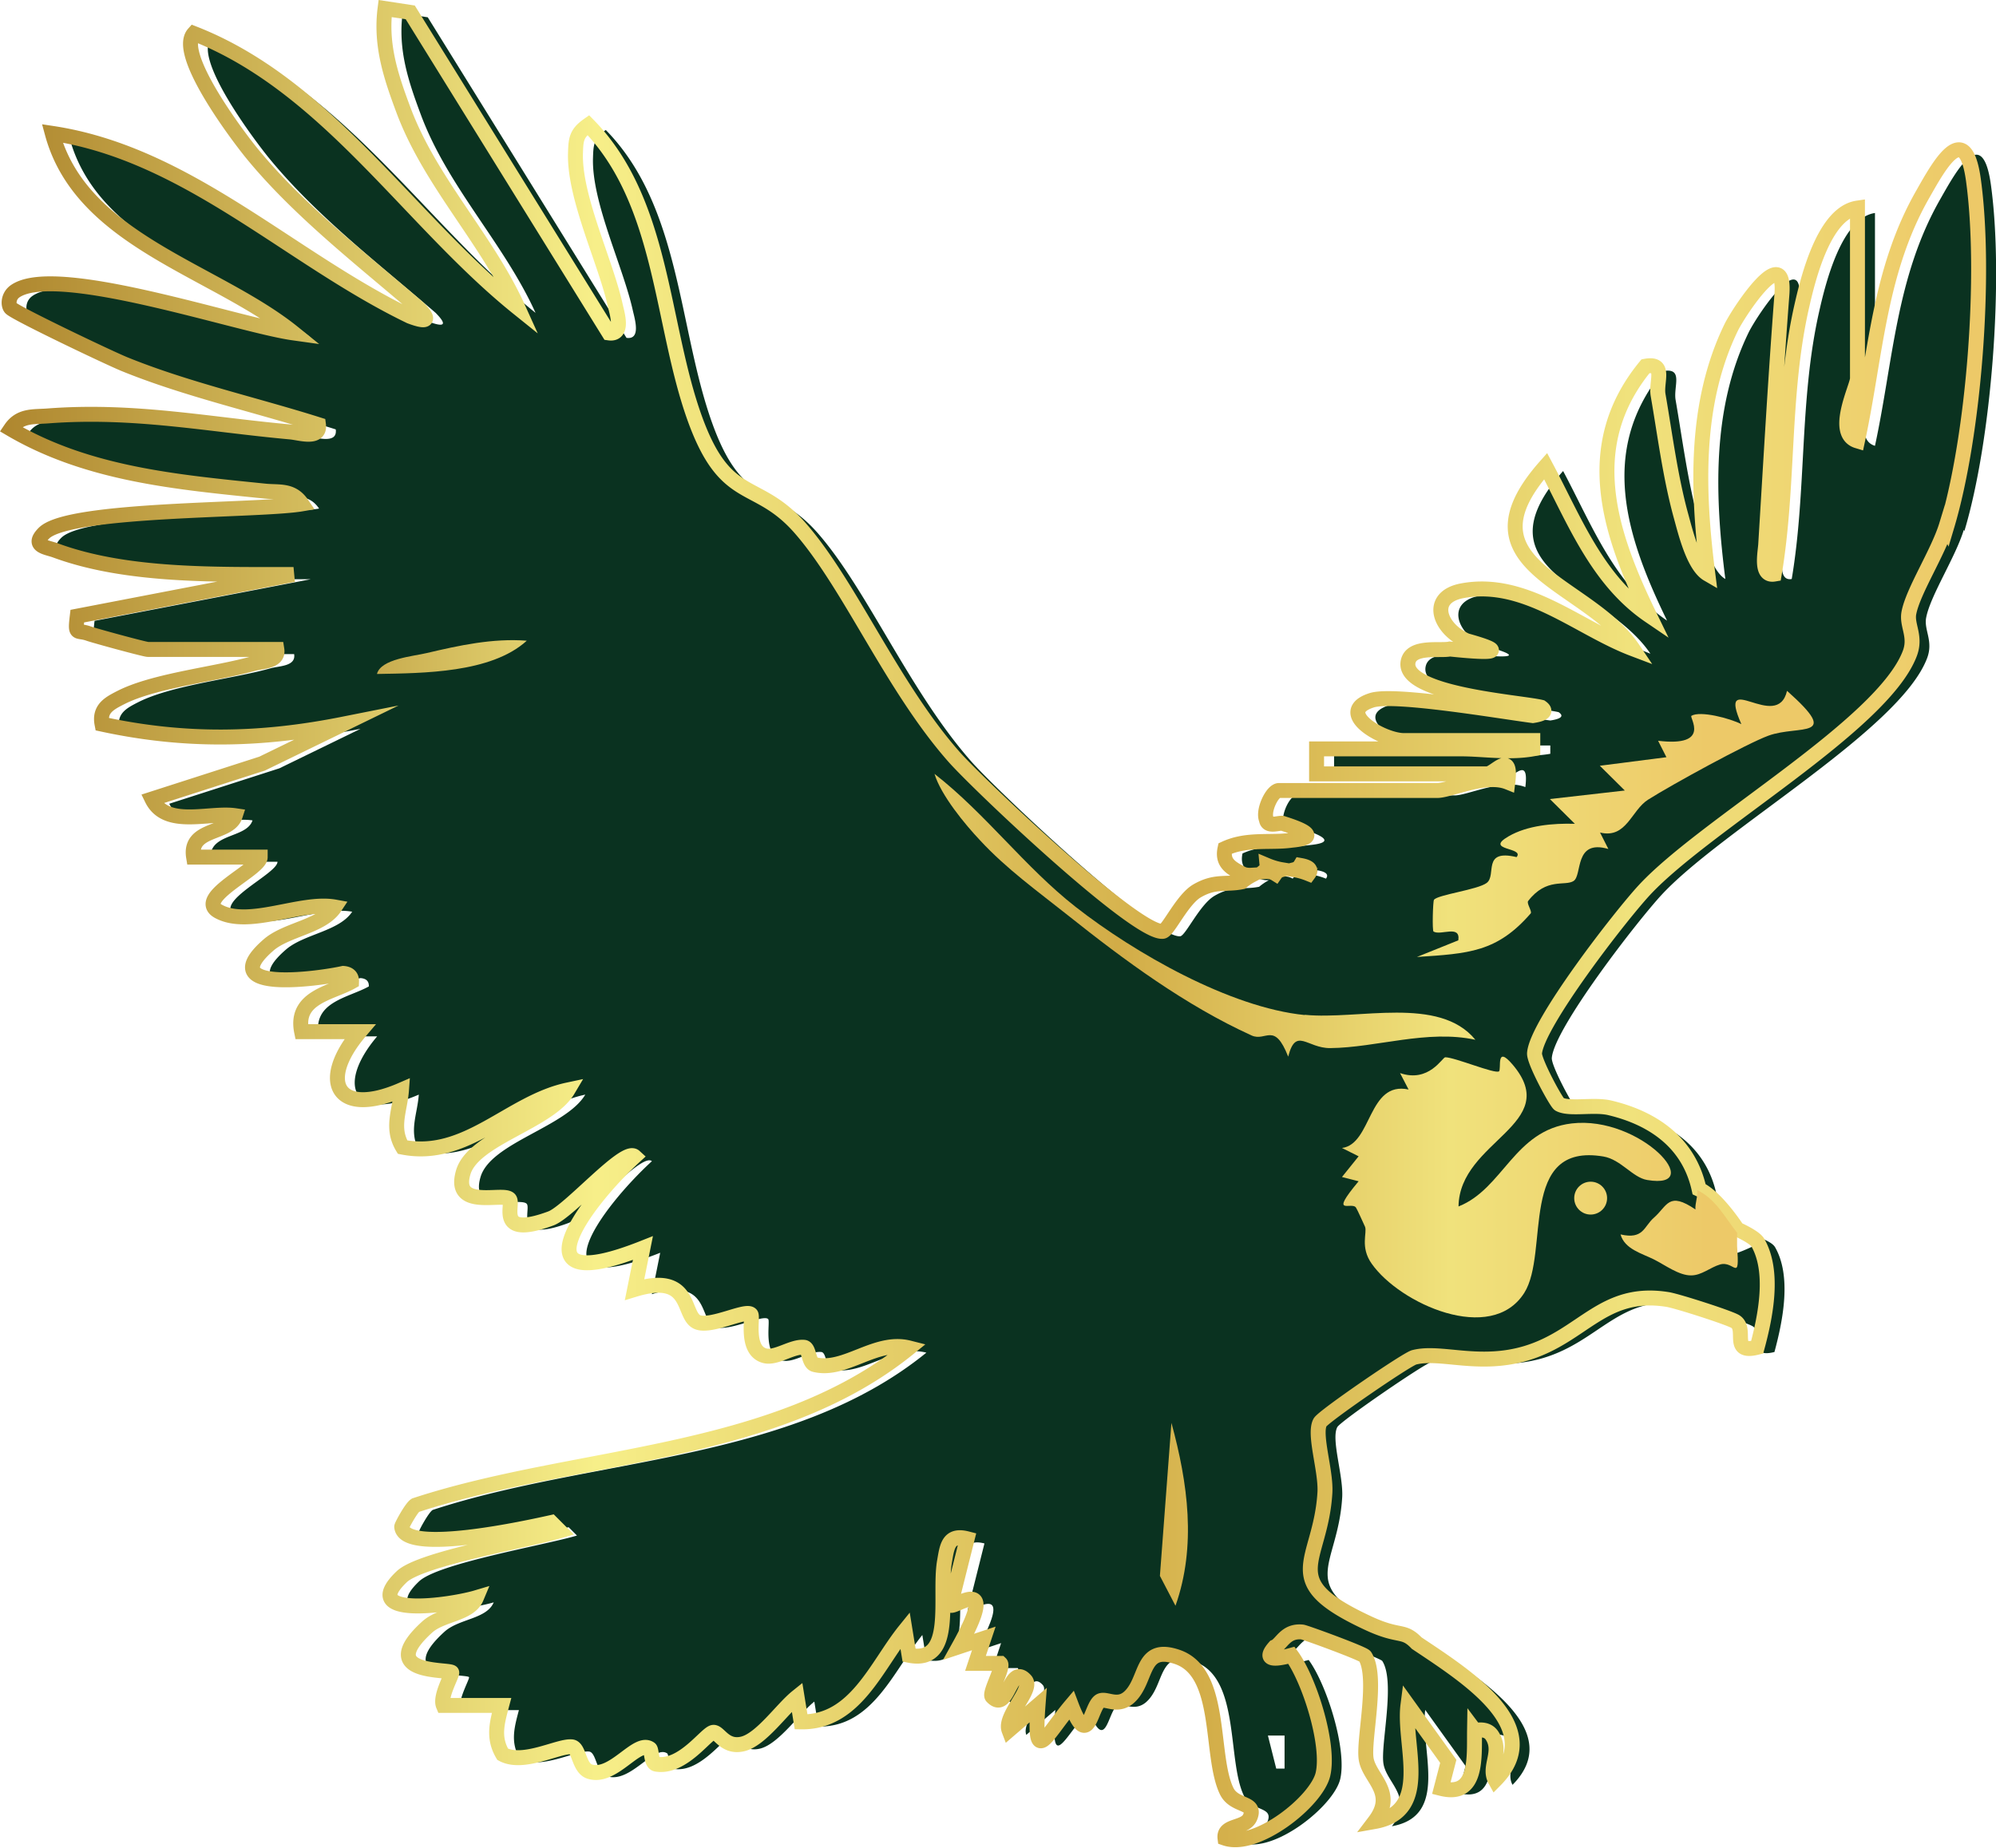
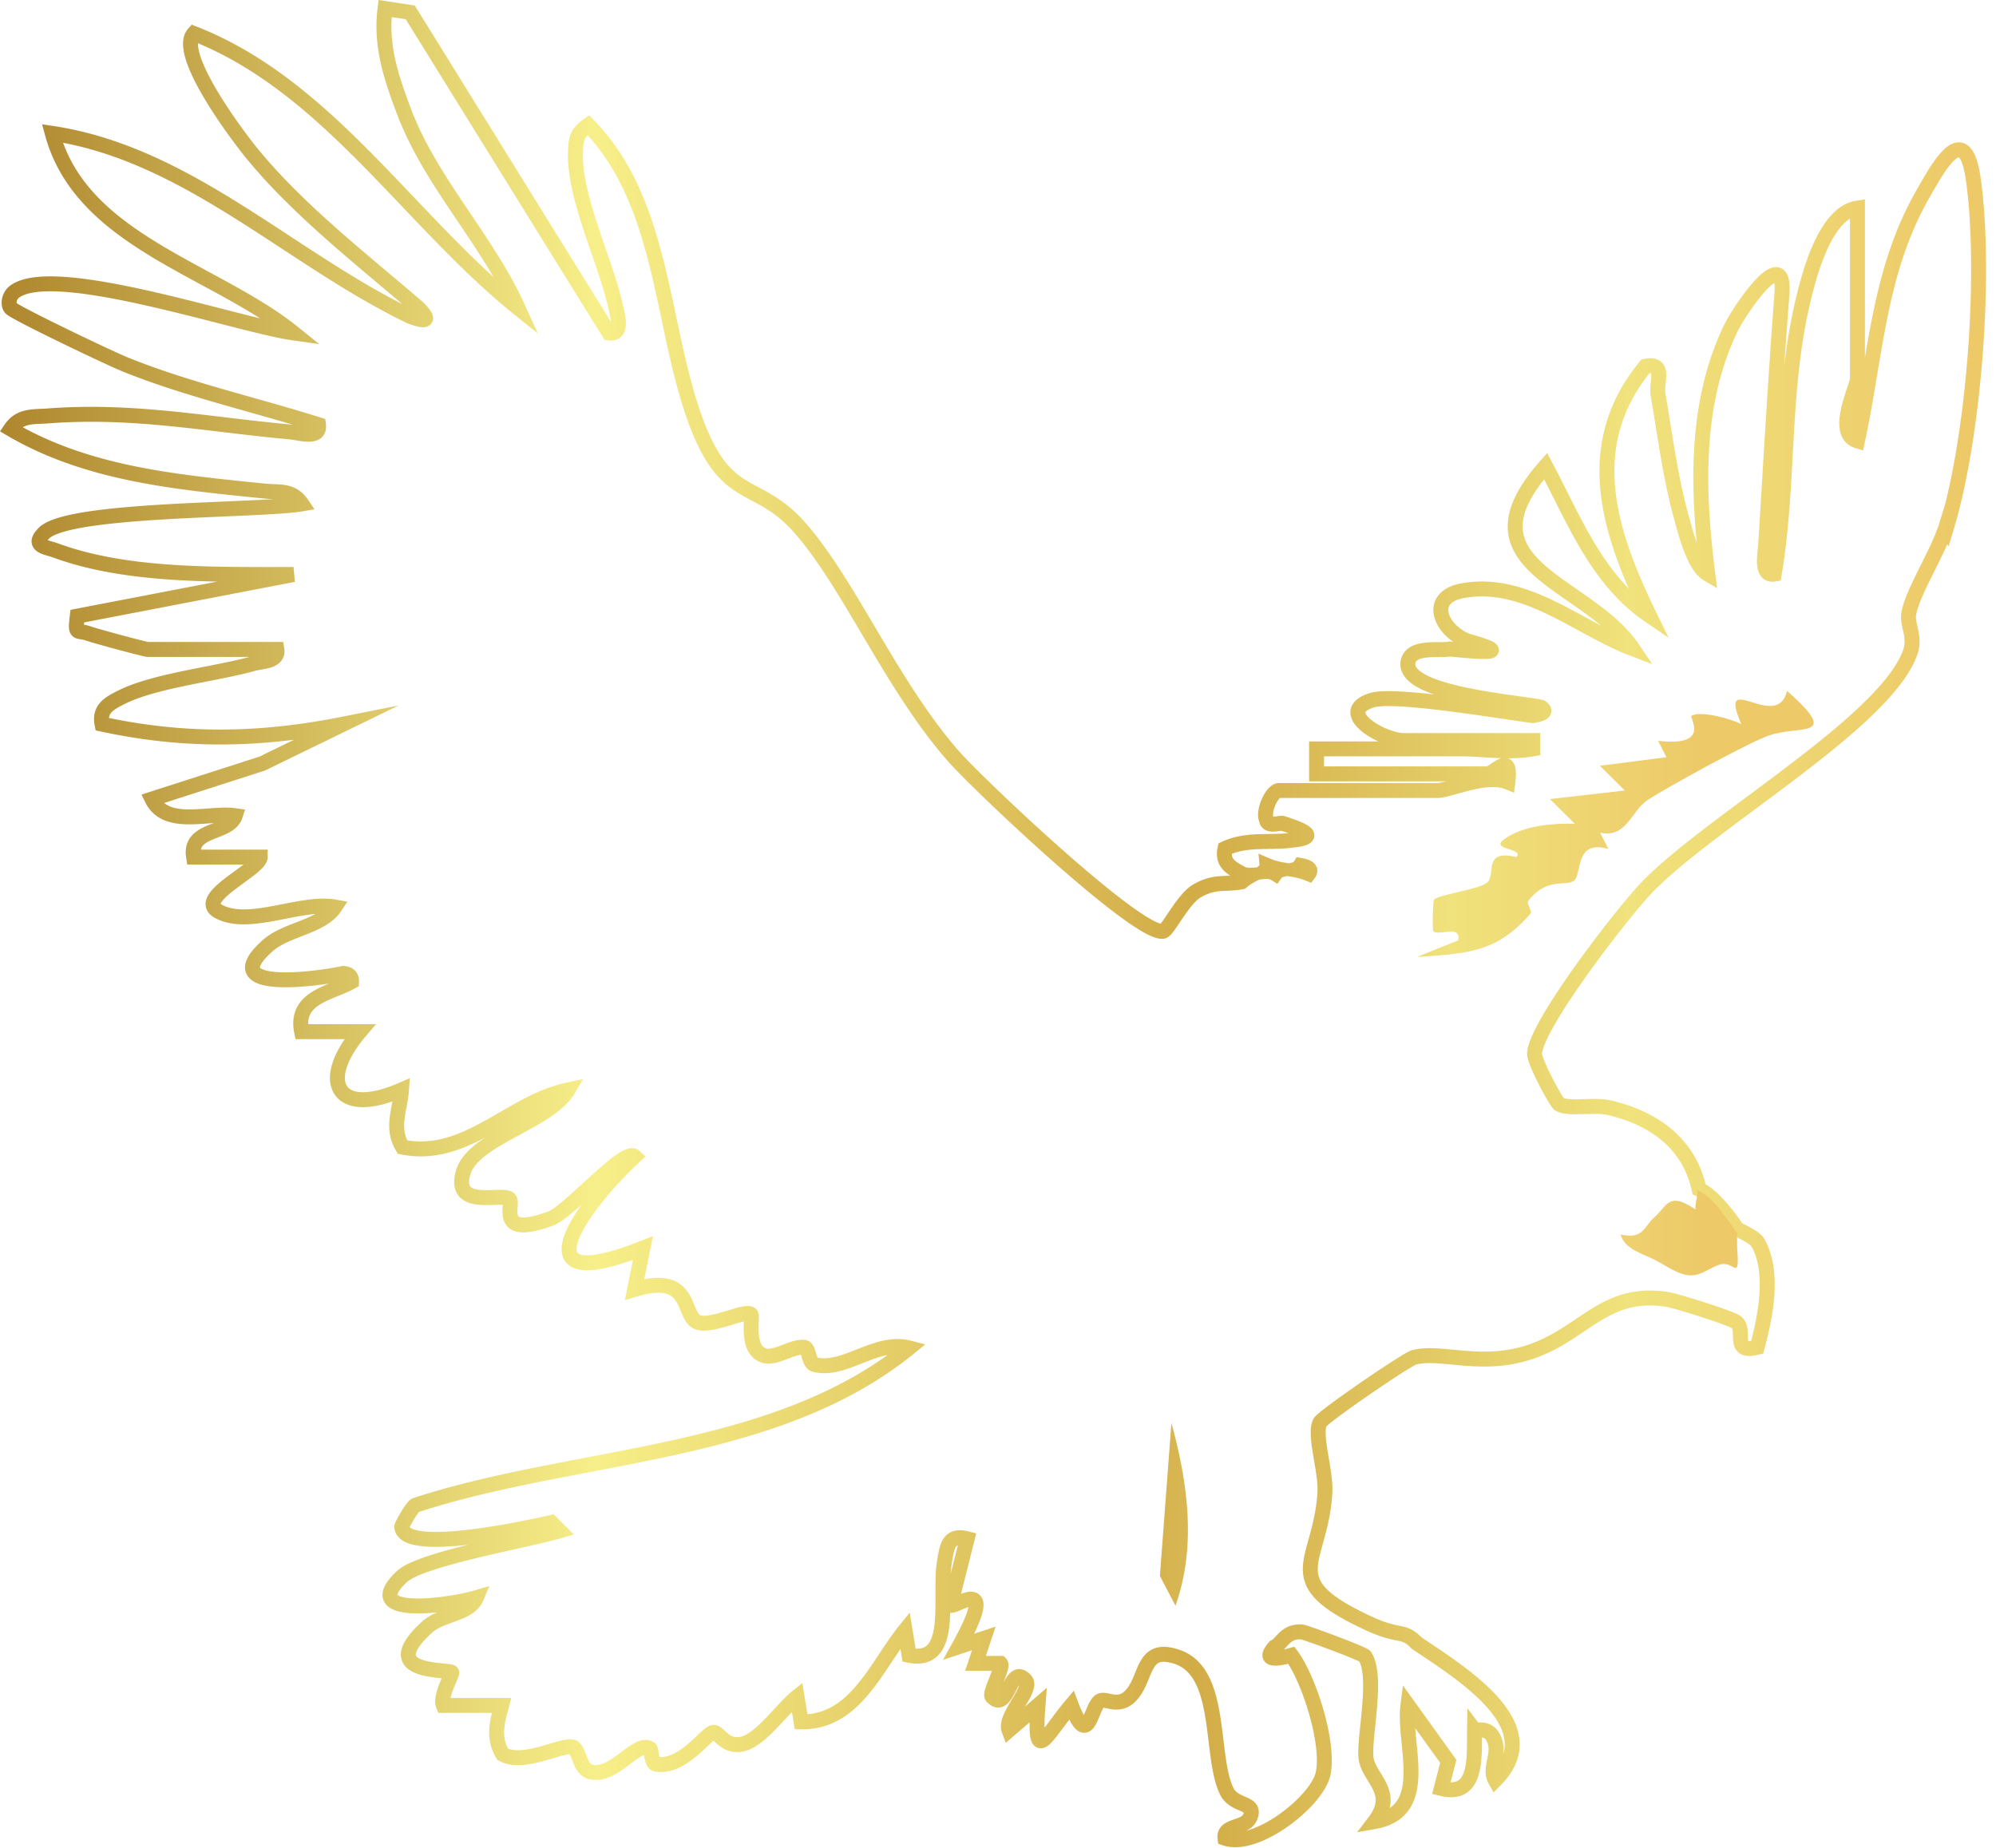
<svg xmlns="http://www.w3.org/2000/svg" xmlns:xlink="http://www.w3.org/1999/xlink" data-name="Layer 2" viewBox="0 0 93.51 86.58">
  <defs>
    <linearGradient id="a" x1="0" x2="93.05" y1="43.29" y2="43.29" gradientUnits="userSpaceOnUse">
      <stop offset="0" stop-color="#ae862e" />
      <stop offset=".3" stop-color="#f7ef89" />
      <stop offset=".6" stop-color="#d2ac47" />
      <stop offset=".82" stop-color="#f0e27c" />
      <stop offset=".99" stop-color="#edc968" />
    </linearGradient>
    <linearGradient xlink:href="#a" id="b" x1="9.83" x2="80.7" y1="55.62" y2="55.62" />
    <linearGradient xlink:href="#a" id="c" x1="9.83" x2="80.7" y1="38.6" y2="38.6" />
    <linearGradient xlink:href="#a" id="d" x1="9.83" x2="80.7" y1="70.95" y2="70.95" />
    <linearGradient xlink:href="#a" id="e" x1="9.83" x2="80.7" y1="42.89" y2="42.89" />
    <linearGradient xlink:href="#a" id="f" x1="9.83" x2="80.7" y1="30.79" y2="30.79" />
    <linearGradient xlink:href="#a" id="g" x1="9.83" x2="80.7" y1="57.76" y2="57.76" />
    <linearGradient xlink:href="#a" id="h" x1="9.83" x2="80.7" y1="56.14" y2="56.14" />
  </defs>
  <g data-name="Layer 2">
-     <path d="M46.96 41.2c.2-.02.39 0 .55.1.07-.1.17-.16.29-.19-.24-.04-.48-.12-.68-.2.01.12-.06.21-.16.29Zm1.72-.29c-.07.1-.16.16-.28.2.24.04.48.12.67.19.14-.19.01-.32-.39-.39Z" style="fill:none" />
-     <path d="M92.03 24.88c1.28-4.28 1.85-11.83 1.24-16.23-.4-2.88-1.62-.64-2.37.68-2.08 3.64-2.2 7.57-3.06 11.56-1.13-.34 0-2.55 0-2.92V9.98c-1.56.23-2.31 3.27-2.61 4.6-.94 4.13-.59 8.4-1.29 12.55-.65.11-.43-.95-.4-1.37.24-3.9.46-7.83.76-11.73.19-2.51-1.98.75-2.37 1.53-1.75 3.59-1.59 7.72-1.1 11.57-.69-.4-1.07-2.06-1.28-2.81-.49-1.82-.73-3.73-1.05-5.58-.11-.63.39-1.53-.59-1.35-3.07 3.74-1.69 7.83.19 11.69-2.47-1.68-3.53-4.5-4.87-7.01-4.18 4.72 1.96 5.39 4.09 8.56-2.56-.97-5.03-3.27-7.99-2.72-1.62.3-1.09 1.78.19 2.34 1.79.5 1.53.63-.78.39-.45.1-1.79-.17-1.95.59-.32 1.53 5.24 1.9 6.23 2.14.26.18.13.31-.39.39-1.54-.2-6.48-1.05-7.54-.72-1.77.56.49 1.89 1.5 1.89h6.04v.39c-1.13.2-2.36 0-3.31 0H62.5v1.17h7.99c.37 0 1.16-1.13.97.39-1.05-.42-2.7.39-3.31.39h-7.41c-.32 0-.77.96-.59 1.36.05.4.65.11.79.19 1.33.42 1.46.68.39.78-.99.14-2.08-.09-3.12.39-.14.65.24.89.78 1.17.13.07.29.09.46.08-.17.09-.33.2-.46.31-.74.15-1.25-.07-2.1.43-.69.41-1.35 1.87-1.6 1.89-1.25.11-8.56-6.81-9.76-8.16-2.92-3.3-4.88-8.05-7.21-10.72-2.07-2.37-3.49-1.08-4.96-5.18-1.59-4.44-1.46-10.13-4.98-13.72-.57.4-.58.69-.6 1.34-.05 2.08 1.42 5.08 1.87 7.13.09.39.39 1.37-.3 1.27L20.04.81 18.86.63c-.22 1.73.28 3.2.87 4.78 1.26 3.36 3.9 6.02 5.36 9.25-5.11-4.11-8.94-10.42-15.2-12.86-.85.95 2.05 4.8 2.74 5.64 2.2 2.68 5.18 4.98 7.78 7.22.56.57.43.7-.39.39-5.63-2.72-10.41-7.61-16.76-8.58 1.37 5.05 7.62 6.38 11.3 9.35-2.58-.36-11.09-3.28-13.03-1.96-.34.23-.34.65-.22.79.19.23 4.65 2.36 5.35 2.64 2.88 1.17 6.1 1.89 9.07 2.83.09.7-.87.38-1.31.34-3.88-.35-7.34-1.06-11.38-.75-.67.05-1.29-.04-1.73.61 3.63 2.13 7.81 2.49 11.9 2.91.67.07 1.28-.08 1.74.6-1.97.34-10.9.19-12.08 1.37-.61.61.14.66.54.81 3.36 1.24 7.6 1.12 11.15 1.13L4.43 29.09c-.11.93-.02.62.54.82.35.12 2.63.74 2.77.74h6.04c.09.57-.68.55-1.09.66-1.77.5-4.63.79-6.21 1.59-.55.28-1.03.53-.89 1.25 3.88.84 7.43.77 11.3 0L13.09 36l-5.16 1.66c.67 1.37 2.69.6 3.9.78-.29.89-2.18.56-1.95 1.94H13c0 .57-3.09 1.91-1.96 2.54 1.43.79 3.86-.49 5.46-.2-.61.92-2.25 1.04-3.1 1.77-2.62 2.27 2.27 1.61 3.49 1.34.26.02.4.14.39.39-.96.54-2.67.72-2.34 2.34h2.73c-1.97 2.32-1.09 4.05 1.95 2.73-.07.96-.5 1.77.05 2.68 2.99.59 5.02-2.1 7.75-2.68-.9 1.52-4.45 2.26-4.91 3.87-.51 1.76 1.83.93 2.16 1.24.25.23-.69 1.89 1.95.91.86-.32 3.45-3.33 3.92-2.9-2.39 2.19-5.69 6.7.39 4.29l-.39 1.94c2.76-.84 2.19 1.27 2.97 1.54.65.23 2.26-.62 2.48-.37.11.13-.27 1.67.63 1.93.53.16 1.3-.45 1.86-.39.25.03.2.74.5.81 1.42.35 2.85-1.18 4.42-.78-6.33 5.15-15.6 4.9-23.13 7.37-.19.12-.64.95-.64 1.01.11 1.33 5.97.03 7.01-.2l.39.39c-1.56.46-6.51 1.3-7.4 2.15-2.07 1.97 2.29 1.34 3.5.98-.33.79-1.63.76-2.31 1.38-2.43 2.21.92 1.96 1.15 2.12.07.05-.57 1.12-.39 1.55h2.73c-.22.83-.41 1.51.05 2.29.97.52 2.62-.41 3.23-.35.36.03.33 1 .85 1.16 1.1.35 2.2-1.5 2.82-1.07.08.06.05.68.29.72 1.25.22 2.37-1.49 2.69-1.49.27 0 .54.75 1.38.54.86-.22 1.82-1.63 2.53-2.2l.19 1.17c2.54.04 3.52-2.62 4.87-4.29l.19 1.17c2.18.44 1.37-2.76 1.66-4.4.12-.68.17-1.29 1.06-1.06l-.78 3.11c.17.17 2.34-1.56.39 1.95l1.17-.39-.39 1.17h1.17c.17.16-.55 1.4-.39 1.56.74.78.83-1.58 1.56-.77.38.42-1.02 1.68-.77 2.34l1.36-1.17c-.22 2.9.35 1.43 1.56 0 .79 2.09.9.1 1.33-.19.27-.18.81.31 1.37-.18.89-.79.52-2.49 2.27-1.89 2.15.74 1.5 4.63 2.31 6.29.37.75 1.42.48 1.09 1.23-.23.53-1.25.33-1.17.97 1.48.51 4.3-1.73 4.59-3 .32-1.4-.64-4.43-1.48-5.57-.99.27-1.25.14-.78-.39.32-.13.5-.78 1.29-.7.16.02 2.86 1.01 2.94 1.14.62.98-.08 3.88.05 4.79.13.93 1.44 1.58.4 2.95 2.7-.48 1.32-3.59 1.56-5.45l1.89 2.63-.33 1.27c1.72.43 1.54-1.46 1.56-2.73.03.04.54-.15.81.24.52.77-.19 1.47.16 2.1 2.45-2.47-1.33-4.85-3.68-6.42-.23-.24-.4-.34-.59-.4-.32-.1-.72-.09-1.65-.52-4.37-2.02-2.26-2.77-2.06-6.13.06-1.02-.53-2.72-.23-3.29.15-.28 4.04-2.95 4.41-3.05 1.24-.32 3.02.47 5.24-.19 2.68-.8 3.6-3.01 6.64-2.52.44.07 2.91.86 3.18 1.04.55.37-.26 1.52 1.01 1.2.4-1.48.81-3.55.03-4.91-.16-.27-.67-.39-.8-.55-.23.14-.24.27 0 .39-1.16.59-2.31.95-3.55.4l-.35.38c-.05-.66-.05-1.31 0-1.95.66.13 1.31 0 1.95-.39.52-.2.37-.42 0-.78-.47-2.15-2.12-3.32-4.18-3.81-.74-.18-1.9.09-2.37-.17-.14-.08-1.19-2.01-1.16-2.39.11-1.39 4.04-6.46 5.17-7.67 2.86-3.06 11.1-7.69 12.4-11.03.33-.83-.15-1.34-.03-1.94.2-1.03 1.37-2.82 1.76-4.1ZM60.17 82.87h-.38l-.39-1.55h.78v1.55Zm.39-41.7c-.16-.1-.35-.12-.55-.1.1-.08.17-.18.16-.29.19.08.44.16.68.2-.12.03-.22.09-.29.19Zm1.56 0a3.28 3.28 0 0 0-.67-.19c.12-.03.22-.1.28-.2.4.07.53.2.39.39Z" style="fill:#0a3220" />
    <path d="M91.21 24.65c1.28-4.28 1.85-11.83 1.24-16.23-.4-2.88-1.62-.64-2.37.68-2.08 3.64-2.2 7.57-3.06 11.56-1.13-.34 0-2.55 0-2.92V9.75c-1.56.23-2.31 3.27-2.61 4.6-.94 4.13-.59 8.4-1.29 12.55-.65.11-.43-.95-.4-1.37.24-3.9.46-7.83.76-11.73.19-2.51-1.98.75-2.37 1.53-1.75 3.59-1.59 7.72-1.1 11.57-.69-.4-1.07-2.06-1.28-2.81-.49-1.82-.73-3.73-1.05-5.58-.11-.63.39-1.53-.59-1.35-3.07 3.74-1.69 7.83.19 11.69-2.47-1.68-3.53-4.5-4.87-7.01-4.18 4.72 1.96 5.39 4.09 8.56-2.56-.97-5.03-3.27-7.99-2.72-1.62.3-1.09 1.78.19 2.34 1.79.5 1.53.63-.78.39-.45.1-1.79-.17-1.95.59-.32 1.53 5.24 1.9 6.23 2.14.26.18.13.31-.39.39-1.54-.2-6.48-1.05-7.54-.72-1.77.56.49 1.89 1.5 1.89h6.04v.39c-1.13.2-2.36 0-3.31 0h-6.82v1.17h7.99c.37 0 1.16-1.13.97.39-1.05-.42-2.7.39-3.31.39h-7.41c-.32 0-.77.96-.59 1.36.05.4.65.11.79.19 1.33.42 1.46.68.39.78-.99.14-2.08-.09-3.12.39-.14.65.24.89.78 1.17.13.07.29.09.46.08-.17.09-.33.2-.46.31-.74.15-1.25-.07-2.1.43-.69.41-1.35 1.87-1.6 1.89-1.25.11-8.56-6.81-9.76-8.16-2.92-3.3-4.88-8.05-7.21-10.72-2.07-2.37-3.49-1.08-4.96-5.18-1.59-4.44-1.46-10.13-4.98-13.72-.57.4-.58.69-.6 1.34-.05 2.08 1.42 5.08 1.87 7.13.09.39.39 1.37-.3 1.27L19.22.58 18.04.4c-.22 1.73.28 3.2.87 4.78 1.26 3.36 3.9 6.02 5.36 9.25-5.11-4.11-8.94-10.42-15.19-12.86-.85.95 2.05 4.8 2.74 5.64 2.2 2.68 5.18 4.98 7.78 7.22.56.57.43.7-.39.39C13.57 12.1 8.8 7.21 2.45 6.25c1.37 5.05 7.62 6.38 11.3 9.35-2.58-.36-11.09-3.28-13.03-1.96-.34.23-.34.65-.22.79.19.23 4.65 2.36 5.35 2.64 2.88 1.17 6.1 1.89 9.07 2.83.09.7-.87.38-1.31.34-3.88-.35-7.34-1.06-11.38-.75-.67.05-1.29-.04-1.73.61 3.63 2.13 7.81 2.49 11.9 2.91.67.07 1.28-.08 1.74.6-1.97.34-10.9.19-12.08 1.37-.61.61.14.66.54.81 3.36 1.24 7.6 1.12 11.15 1.13L3.62 28.87c-.11.93-.02.62.54.82.35.12 2.63.74 2.77.74h6.04c.09.57-.68.55-1.09.66-1.77.5-4.63.79-6.21 1.59-.55.28-1.03.53-.89 1.25 3.88.84 7.43.77 11.3 0l-3.8 1.85-5.16 1.66c.67 1.37 2.69.6 3.9.78-.29.89-2.18.56-1.95 1.94h3.12c0 .57-3.09 1.91-1.96 2.54 1.43.79 3.86-.49 5.46-.2-.61.92-2.25 1.04-3.1 1.77-2.62 2.27 2.27 1.61 3.49 1.34.26.02.4.14.39.39-.96.54-2.67.72-2.34 2.34h2.73c-1.97 2.32-1.09 4.05 1.95 2.73-.07.96-.5 1.77.05 2.68 2.99.59 5.02-2.1 7.75-2.68-.9 1.52-4.45 2.26-4.91 3.87-.51 1.76 1.83.93 2.16 1.24.25.23-.69 1.89 1.95.91.86-.32 3.45-3.33 3.92-2.9-2.39 2.19-5.69 6.7.39 4.29l-.39 1.94c2.76-.84 2.19 1.27 2.97 1.54.65.23 2.26-.62 2.48-.37.11.13-.27 1.67.63 1.93.53.16 1.3-.45 1.86-.39.25.03.2.74.5.81 1.42.35 2.85-1.18 4.42-.78-6.33 5.15-15.6 4.9-23.13 7.37-.19.12-.64.95-.64 1.01.11 1.33 5.97.03 7.01-.2l.39.39c-1.56.46-6.51 1.3-7.4 2.15-2.07 1.97 2.29 1.34 3.5.98-.33.79-1.63.76-2.31 1.38-2.43 2.21.92 1.96 1.15 2.12.07.05-.57 1.12-.39 1.55h2.73c-.22.83-.41 1.51.05 2.29.97.52 2.62-.41 3.23-.35.36.03.33 1 .85 1.16 1.1.35 2.2-1.5 2.82-1.07.08.06.05.68.29.72 1.25.22 2.37-1.49 2.69-1.49.27 0 .54.75 1.38.54.86-.22 1.82-1.63 2.53-2.2l.19 1.17c2.54.04 3.52-2.62 4.87-4.29l.19 1.17c2.18.44 1.37-2.76 1.66-4.4.12-.68.17-1.29 1.06-1.06l-.78 3.11c.17.17 2.34-1.56.39 1.95l1.17-.39-.39 1.17h1.17c.17.16-.55 1.4-.39 1.56.74.78.83-1.58 1.56-.77.38.42-1.02 1.68-.77 2.34l1.36-1.17c-.22 2.9.35 1.43 1.56 0 .79 2.09.9.1 1.33-.19.27-.18.81.31 1.37-.18.89-.79.52-2.49 2.27-1.89 2.15.74 1.5 4.63 2.31 6.29.37.75 1.42.48 1.09 1.23-.23.53-1.25.33-1.17.97 1.48.51 4.3-1.73 4.59-3 .32-1.4-.64-4.43-1.48-5.57-.99.27-1.25.14-.78-.39.32-.13.5-.78 1.29-.7.16.02 2.86 1.01 2.94 1.14.62.98-.08 3.88.05 4.79.13.93 1.44 1.58.4 2.95 2.7-.48 1.32-3.59 1.56-5.45l1.89 2.63-.33 1.27c1.72.43 1.54-1.46 1.56-2.73.03.04.54-.15.81.24.52.77-.19 1.47.16 2.1 2.45-2.47-1.33-4.85-3.68-6.42-.23-.24-.4-.34-.59-.4-.32-.1-.72-.09-1.65-.52-4.37-2.02-2.26-2.77-2.06-6.13.06-1.02-.53-2.72-.23-3.29.15-.28 4.04-2.95 4.41-3.05 1.24-.32 3.02.47 5.24-.19 2.68-.8 3.6-3.01 6.64-2.52.44.07 2.91.86 3.18 1.04.55.37-.26 1.52 1.01 1.2.4-1.48.81-3.55.03-4.91-.16-.27-.96-.62-.96-.62s-.96-1.49-1.79-1.88c-.47-2.15-2.12-3.32-4.18-3.81-.74-.18-1.9.09-2.37-.17-.14-.08-1.19-2.01-1.16-2.39.11-1.39 4.04-6.46 5.17-7.67 2.86-3.06 11.1-7.69 12.4-11.03.33-.83-.15-1.34-.03-1.94.2-1.03 1.37-2.82 1.76-4.1ZM59.75 40.94c-.16-.1-.35-.12-.55-.1.1-.08.17-.18.16-.29.19.08.44.16.68.2-.12.03-.22.09-.29.19Zm1.56 0a3.28 3.28 0 0 0-.67-.19c.12-.03.22-.1.28-.2.4.07.53.2.39.39Z" style="stroke:url(#a);stroke-miterlimit:10;stroke-width:.7px;fill:none" />
-     <path d="M70.22 50.21c.14-.1-.17-1.29.65-.32 2.37 2.8-2.5 3.55-2.54 6.64 2.1-.83 2.6-3.57 5.3-3.89 3.24-.38 6.38 3.13 3.54 2.65-.68-.11-1.23-.96-2.05-1.1-4.02-.68-2.51 4.49-3.71 6.39-1.55 2.44-5.83.51-7.15-1.37-.55-.78-.2-1.45-.31-1.73-.04-.09-.38-.84-.42-.89-.19-.32-1.3.46.12-1.24l-.78-.2.78-.97-.78-.39c1.41-.18 1.21-3.15 3.12-2.74l-.4-.77c1.36.47 1.99-.75 2.12-.74.44 0 2.32.79 2.51.66Z" style="fill:url(#b)" />
    <path d="M82.85 34.47c-.99.36-4.52 2.29-5.64 3-.79.5-1.01 1.84-2.25 1.54l.39.77c-1.62-.47-1.21 1.23-1.63 1.5-.4.26-1.27-.18-2.13.94-.08.11.2.49.12.58-1.58 1.82-2.91 1.88-5.33 2.04l1.94-.78c.11-.75-.81-.21-1.16-.41-.07-.04-.03-1.43.02-1.49.18-.24 2.05-.47 2.47-.79.48-.36-.24-1.6 1.4-1.21.39-.47-1.54-.3-.38-.97.89-.52 2.1-.62 3.11-.59l-1.17-1.16 3.51-.4-1.17-1.16 3.12-.4-.39-.77c2.51.3 1.45-1.1 1.56-1.17.42-.25 1.81.12 2.34.39-1.17-2.67 1.68.42 2.14-1.56 2.6 2.31.56 1.58-.87 2.1Z" style="fill:url(#c)" />
    <path d="m55.07 75.24-.73-1.4.54-7.17c.77 2.82 1.18 5.77.19 8.57Z" style="fill:url(#d)" />
-     <path d="M61.12 47.56c-3.5-.35-7.97-2.91-10.72-5.06-2.38-1.86-4.23-4.38-6.62-6.24.3 1 1.43 2.37 2.14 3.12 1.23 1.33 2.69 2.38 4.1 3.5 2.66 2.12 5.52 4.23 8.62 5.64.67.3 1.06-.67 1.71.99.36-1.41.88-.39 1.97-.4 2.16-.02 4.55-.88 6.8-.39-1.7-2.08-5.48-.92-7.99-1.17Z" style="fill:url(#e)" />
-     <path d="M24.67 30.03c-1.67 1.51-4.85 1.51-7.01 1.55.18-.71 1.71-.83 2.33-.98 1.53-.36 3.09-.7 4.68-.58Z" style="fill:url(#f)" />
+     <path d="M24.67 30.03Z" style="fill:url(#f)" />
    <path d="M81.38 58.38v-.62c-.58-.73-.99-1.57-1.87-2 .05.23-.11.66-.08.91-1.27-.86-1.3-.18-1.95.39-.47.41-.48 1.03-1.56.78.19.69 1 .89 1.56 1.17.52.26 1.18.76 1.75.75.49 0 .9-.38 1.35-.51.68-.2.93.91.8-.87Z" style="fill:url(#g)" />
-     <circle cx="74.52" cy="56.14" r=".77" style="fill:url(#h)" />
  </g>
</svg>